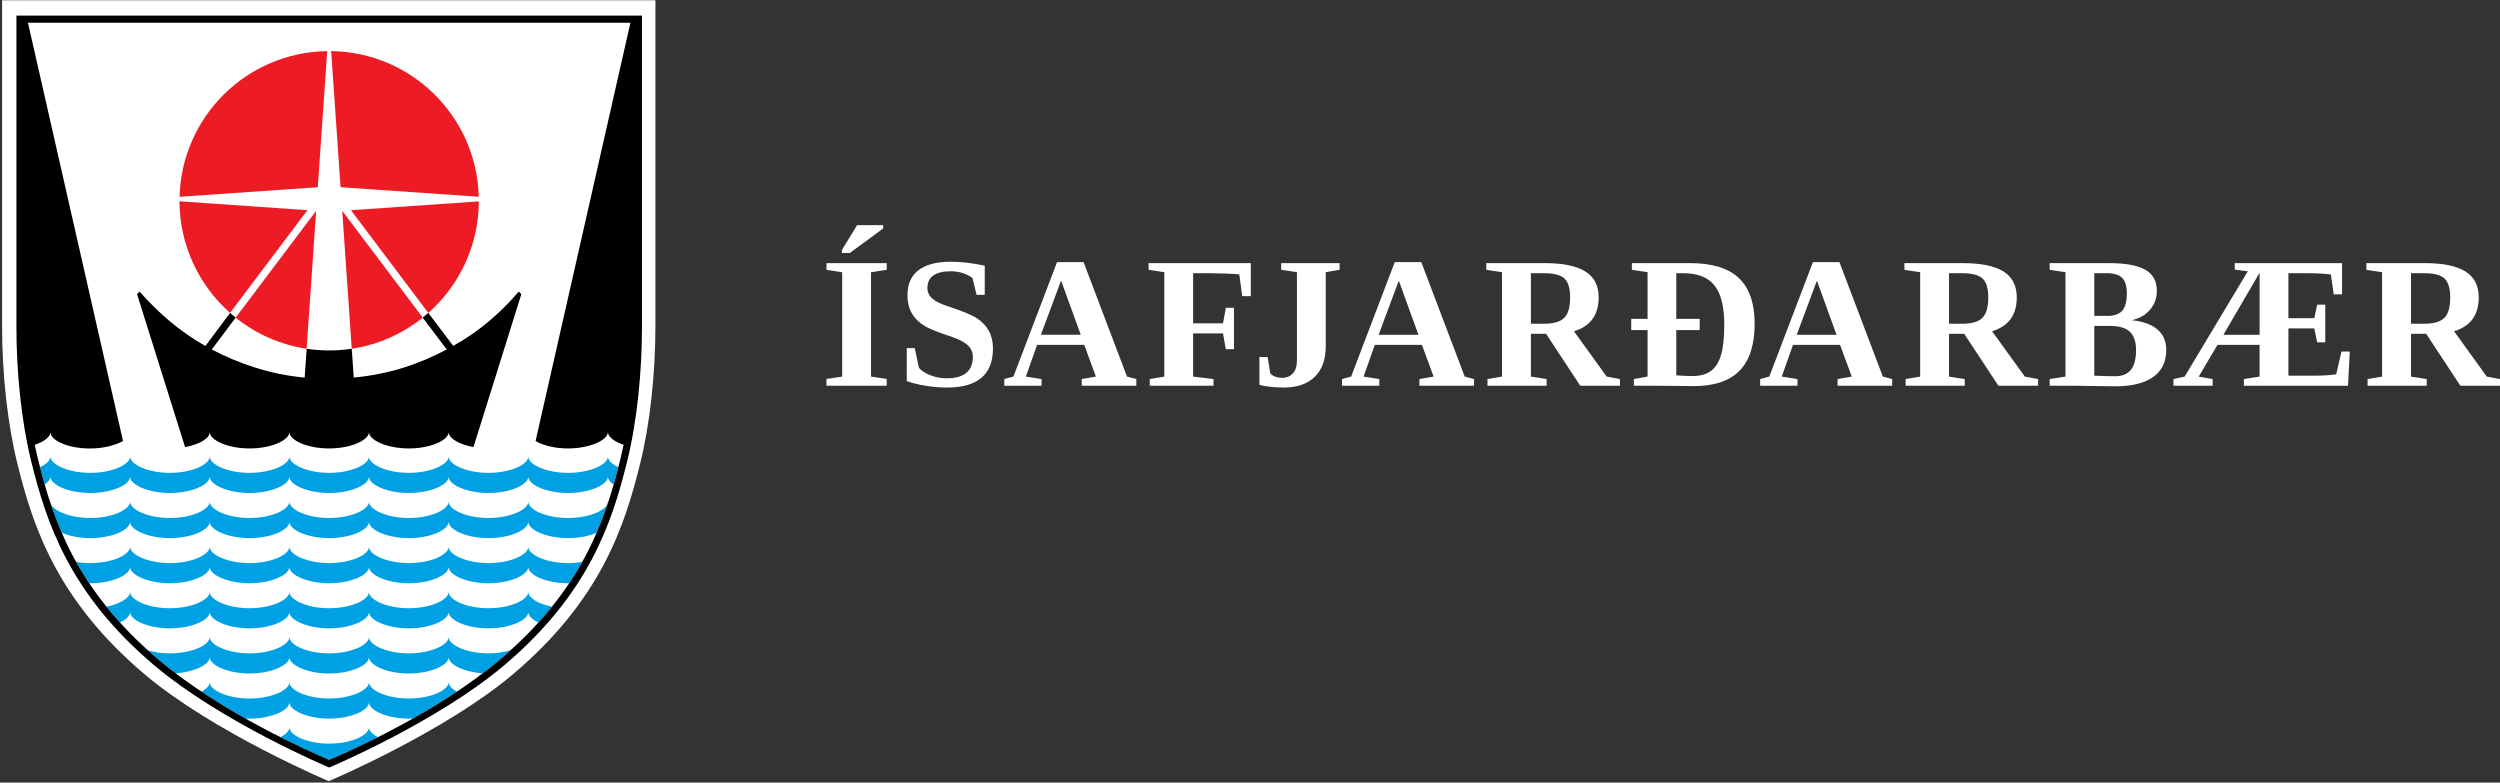
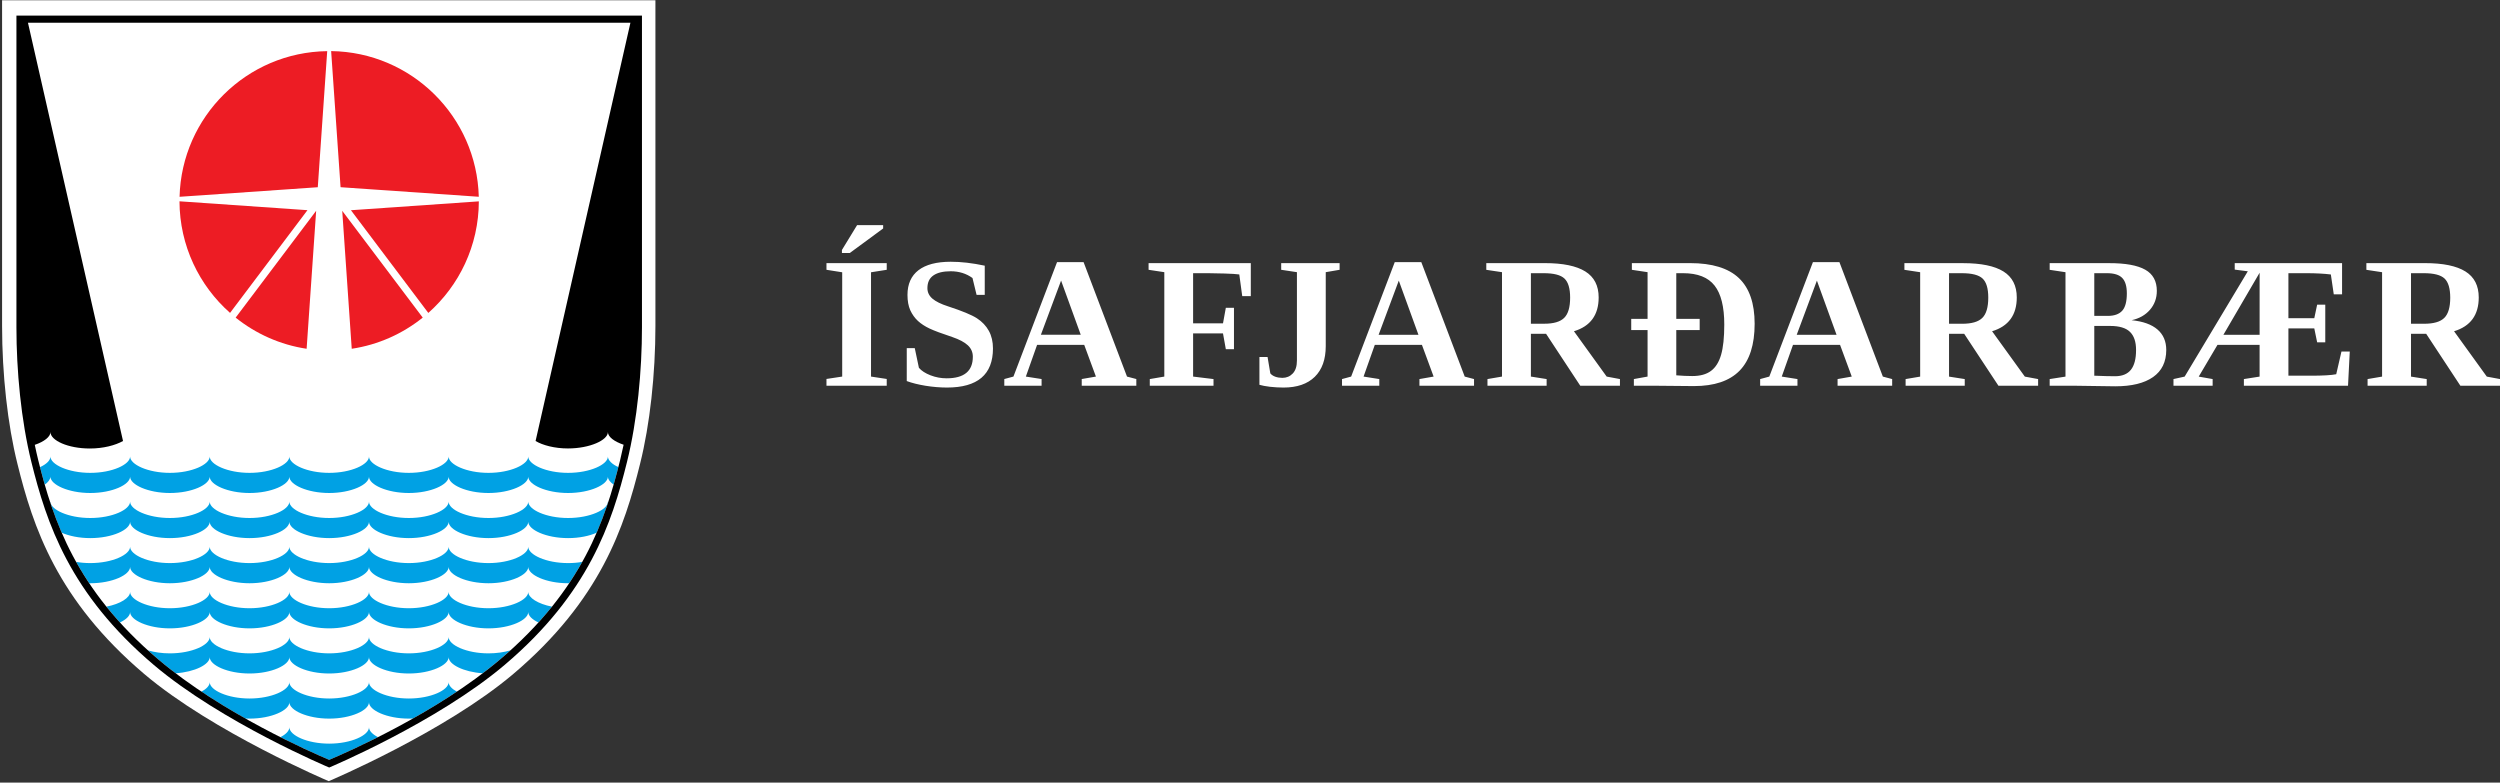
<svg xmlns="http://www.w3.org/2000/svg" version="1.2" viewBox="0 0 936 293" width="936" height="293">
  <rect x="0" y="0" width="936" height="293" fill="#333333" stroke="none" />
  <style>
		.s0 { fill: #ffffff } 
		.s1 { fill: #ed1c24 } 
		.s2 { fill: #00a1e4 } 
		.s3 { fill: #000000 } 
	</style>
  <path id="Path 43" fill-rule="evenodd" class="s0" d="m315.22 94.72v-1.14l5.68-9.3h9.75v1.26l-12.49 9.18zm10.89 46.27l5.88 0.89v2.53h-22.56v-2.53l5.89-0.89v-39.05l-5.89-0.93v-2.5h22.56v2.5l-5.88 0.93zm13.38-10.64h3l1.55 7.36q1.43 1.67 4.35 2.81 2.9 1.12 6.02 1.12 9.82 0 9.82-8.08 0-2.52-1.86-4.27-1.87-1.75-5.87-3.12-5.89-1.95-8.48-3.17-2.58-1.22-4.36-2.85-1.77-1.65-2.85-3.99-1.05-2.34-1.05-5.77 0.01-6.06 4.12-9.23 4.13-3.16 12.07-3.16 5.75-0.01 12.74 1.47v10.92h-3.06l-1.53-6.3q-3.5-2.53-8.15-2.53-4.21 0-6.47 1.55-2.26 1.56-2.26 4.77 0 2.31 1.88 3.93 1.89 1.62 5.9 2.9 7.83 2.56 10.76 4.45 2.93 1.91 4.47 4.72 1.54 2.8 1.54 6.6-0.01 14.62-17.23 14.62-3.93-0.01-8.02-0.67-4.09-0.67-7.03-1.76zm50.48 11.56v2.51h-13.96v-2.51l3.42-0.92 16.33-42.86h9.93l16.26 42.86 3.49 0.92v2.51h-20.44v-2.51l5.31-0.92-4.38-11.88h-17.64l-4.21 11.88zm7.3-36.86l-7.56 20.28h14.92zm49.43 19.78v16.16l7.64 0.93v2.49h-23.86v-2.49l5.44-0.93v-39.09l-5.89-0.89v-2.5h38.27v12.35h-3.21l-1.1-8.11q-1.68-0.23-5.55-0.35-3.86-0.13-6.09-0.12h-5.65v18.78h11.19l1.06-5.82h3.05v15.49h-3.05l-1.06-5.9zm38.87-22.93l-5.89-0.89v-2.5h21.87v2.5l-5.19 0.89v27.73q-0.01 7.43-4.11 11.45-4.11 4.02-11.72 4.02-2.56-0.01-5.04-0.29-2.48-0.3-3.96-0.74v-10.4h3.05l1.03 6.12q0.64 0.79 1.84 1.24 1.2 0.43 2.65 0.44 2.36 0 3.91-1.64 1.56-1.64 1.56-4.86zm30.84 40.02v2.5h-13.96v-2.5l3.42-0.93 16.33-42.86h9.93l16.26 42.86 3.49 0.93v2.5h-20.44v-2.5l5.31-0.93-4.38-11.88h-17.64l-4.21 11.88zm7.3-36.86l-7.56 20.29h14.92zm49.46 19.91v16.02l5.89 0.93v2.49h-22.15v-2.49l5.44-0.93v-39.09l-5.88-0.88v-2.51h21.94q10.12 0 15.13 3.12 5 3.12 5 9.72 0 9.86-9.25 12.67l12.25 16.97 4.97 0.93v2.49h-14.86l-12.8-19.44zm14.69-13.55q0-5.13-2.13-7.14-2.12-2-7.77-2h-4.79v18.92h4.97q5.27 0.01 7.49-2.19 2.23-2.18 2.23-7.59zm44.91-12.91q12.35 0 18.27 5.6 5.9 5.6 5.9 17.09 0 11.81-5.64 17.59-5.65 5.76-17.09 5.76l-15.37-0.14h-7.12v-2.49l5.13-0.93v-17.42h-6.12v-4.18h6.12v-17.49l-5.88-0.88v-2.51zm12.8 22.97q0-9.93-3.63-14.56-3.62-4.64-11.81-4.64h-2.53v17.11h8.76v4.18h-8.76v16.95q3.29 0.27 5.96 0.27 4.44 0.01 7.03-1.92 2.59-1.92 3.78-6.01 1.2-4.08 1.2-11.38zm27.4 20.44v2.5h-13.97v-2.5l3.43-0.93 16.33-42.85h9.92l16.26 42.85 3.49 0.93v2.5h-20.44v-2.5l5.31-0.93-4.38-11.87h-17.62l-4.21 11.87zm7.28-36.86l-7.56 20.29h14.92zm49.47 19.92v16.02l5.88 0.92v2.49h-22.14v-2.49l5.45-0.92v-39.09l-5.9-0.89v-2.5h21.94q10.14 0 15.14 3.11 4.99 3.12 4.99 9.73 0 9.85-9.24 12.66l12.26 16.98 4.97 0.92v2.49h-14.86l-12.81-19.43zm14.69-13.56q0-5.13-2.12-7.13-2.12-2.01-7.77-2.01h-4.8v18.93h4.97q5.27 0 7.49-2.19 2.23-2.19 2.23-7.6zm22.99 32.99v-2.49l5.92-0.92v-39.09l-5.92-0.89v-2.5h22.28q9.14-0.01 13.49 2.45 4.34 2.44 4.35 7.92 0 4.11-2.57 7.09-2.57 2.97-6.88 3.9 6.4 0.65 9.68 3.47 3.29 2.83 3.3 7.68-0.01 6.69-4.94 10.14-4.93 3.46-14.14 3.46l-15.61-0.22zm28.89-34.57q0-4-1.73-5.78-1.72-1.78-5.7-1.78h-4.76v15.99h5.03q3.67 0 5.42-1.92 1.74-1.91 1.74-6.51zm3.45 21.19q0.01-4.55-2.27-6.77-2.27-2.23-7.45-2.23h-5.92v18.63q4.94 0.2 7.77 0.2 4.02 0 5.95-2.43 1.93-2.43 1.92-7.4zm41.84-29.46l-4.9-0.63v-2.42h40.19v11.67h-3.11l-1.09-7.43q-3.84-0.47-9.04-0.48h-6.85v16.84h9.69l1.07-5.06h3.04v14.1h-3.04l-1.07-5.2h-9.69v17.7h8.39q6.77 0 9.51-0.55l1.96-8.49h3.11l-0.65 12.79h-38.99v-2.49l5.88-0.92v-11.88h-15.77l-7.02 11.88 5.21 0.92v2.49h-14.66v-2.49l4.18-0.92zm4.42 23.78v-23.24l-13.56 23.24zm56.68-0.38v16.03l5.88 0.92v2.49h-22.14v-2.49l5.43-0.92v-39.09l-5.88-0.89v-2.51h21.94q10.14 0 15.14 3.12 4.99 3.12 4.99 9.73 0 9.85-9.24 12.66l12.26 16.98 4.95 0.92v2.49h-14.85l-12.8-19.44zm14.69-13.55q-0.01-5.13-2.13-7.14-2.13-2-7.76-2h-4.8v18.93h4.96q5.28 0 7.5-2.19 2.23-2.19 2.23-7.6z" />
  <path id="Path 35" class="s0" d="m245.39 122.02c0 18.07-2.06 36.95-5.75 51.65-5.82 23.57-14.76 50.96-47.46 78.66-25.76 21.82-69.1 40.14-69.1 40.14 0 0-43.33-18.32-69.09-40.14-32.64-27.7-41.64-55.09-47.46-78.66-3.69-14.76-5.75-33.58-5.75-51.65v-121.93h244.61z" />
  <path id="Path 44" class="s0" d="m239.1 7.1v115.43c0 17.61-2.03 35.9-5.57 50.16-5.59 22.54-14.17 48.81-45.4 75.28-23.48 19.89-60.24 36.04-64.88 38.04-4.64-2-41.4-18.13-64.88-38.04-31.23-26.46-39.82-52.74-45.41-75.28-3.53-14.27-5.56-32.55-5.56-50.16v-115.43z" />
  <path id="Path 45" fill-rule="evenodd" class="s1" d="m131.69 130.58l-3.56-51.65 30.14 39.98c-7.53 6.04-16.61 10.17-26.58 11.67zm-0.3-51.87l47.89-3.32c-0.06 16.62-7.36 31.54-18.92 41.77zm-13.02 0.21l-3.57 51.66c-9.96-1.5-19.06-5.64-26.57-11.66zm5.61-59.79c30.11 0.39 54.5 24.53 55.28 54.54l-51.75-3.58zm-8.87 59.56l-28.98 38.46c-11.56-10.23-18.87-25.15-18.93-41.78zm3.87-8.59l-51.75 3.58c0.79-30.01 25.16-54.15 55.28-54.53z" />
  <path id="Path 46" fill-rule="evenodd" class="s2" d="m206.66 227.13q-2.38 2.95-5.07 5.92c-2.36-1.11-3.81-2.52-3.81-3.91 0 2.99-6.67 6.12-14.9 6.12-8.23 0-14.91-3.13-14.91-6.12 0 2.99-6.67 6.12-14.91 6.12-8.22 0-14.91-3.13-14.91-6.12 0 2.99-6.67 6.12-14.9 6.12-8.23 0-14.91-3.13-14.91-6.12 0 2.99-6.67 6.12-14.91 6.12-8.22 0-14.91-3.13-14.91-6.12 0 2.99-6.67 6.12-14.91 6.12-8.22 0-14.9-3.13-14.9-6.12 0 1.39-1.44 2.8-3.8 3.91q-2.7-2.97-5.06-5.92c5.22-1.03 8.86-3.31 8.86-5.53 0 2.99 6.68 6.12 14.9 6.12 8.24 0 14.91-3.13 14.91-6.12 0 2.99 6.69 6.12 14.91 6.12 8.24 0 14.91-3.13 14.91-6.12 0 2.99 6.68 6.12 14.91 6.12 8.23 0 14.9-3.13 14.9-6.12 0 2.99 6.69 6.12 14.91 6.12 8.24 0 14.91-3.13 14.91-6.12 0 2.99 6.68 6.12 14.91 6.12 8.23 0 14.9-3.13 14.9-6.12 0 2.22 3.66 4.5 8.88 5.53zm-35.6 31.82c-5.51 3.68-11.1 7.05-16.45 10.07q-0.76 0.03-1.55 0.03c-8.22 0-14.91-3.13-14.91-6.12 0 2.99-6.67 6.12-14.9 6.12-8.23 0-14.91-3.13-14.91-6.12 0 2.99-6.67 6.12-14.91 6.12q-0.78 0-1.54-0.03c-5.34-3.02-10.94-6.39-16.46-10.07 1.94-1.05 3.09-2.31 3.09-3.55 0 2.99 6.69 6.12 14.91 6.12 8.24 0 14.91-3.13 14.91-6.12 0 2.99 6.68 6.12 14.91 6.12 8.23 0 14.9-3.13 14.9-6.12 0 2.99 6.69 6.12 14.91 6.12 8.24 0 14.91-3.13 14.91-6.12 0 1.24 1.16 2.5 3.09 3.55zm-29.55 17.04c-8.8 4.44-15.66 7.41-18.26 8.5-2.6-1.09-9.46-4.06-18.27-8.5 2.11-1.08 3.36-2.41 3.36-3.71 0 3.01 6.68 6.14 14.91 6.14 8.23 0 14.9-3.13 14.9-6.14 0 1.3 1.27 2.63 3.36 3.71zm41.37-31.37c3.02 0 5.84-0.43 8.19-1.11q-1.87 1.69-3.85 3.39-3.15 2.65-6.49 5.18c-7.2-0.49-12.76-3.32-12.76-6.05 0 3-6.67 6.13-14.91 6.13-8.22 0-14.91-3.13-14.91-6.13 0 3-6.67 6.13-14.9 6.13-8.23 0-14.91-3.13-14.91-6.13 0 3-6.67 6.13-14.91 6.13-8.22 0-14.91-3.13-14.91-6.13 0 2.73-5.54 5.56-12.76 6.05q-3.33-2.53-6.48-5.18-2-1.7-3.85-3.39c2.35 0.68 5.16 1.11 8.18 1.11 8.24 0 14.91-3.13 14.91-6.12 0 2.99 6.69 6.12 14.91 6.12 8.24 0 14.91-3.13 14.91-6.12 0 2.99 6.68 6.12 14.91 6.12 8.23 0 14.9-3.13 14.9-6.12 0 2.99 6.69 6.12 14.91 6.12 8.24 0 14.91-3.13 14.91-6.12 0 2.99 6.68 6.12 14.91 6.12zm29.81-33.8q2.82 0 5.31-0.45-2.21 3.97-4.9 7.99-0.2 0.01-0.41 0.01c-8.22 0-14.91-3.13-14.91-6.13 0 3-6.67 6.13-14.9 6.13-8.23 0-14.91-3.13-14.91-6.13 0 3-6.67 6.13-14.91 6.13-8.22 0-14.91-3.13-14.91-6.13 0 3-6.67 6.13-14.9 6.13-8.23 0-14.91-3.13-14.91-6.13 0 3-6.67 6.13-14.91 6.13-8.22 0-14.91-3.13-14.91-6.13 0 3-6.67 6.13-14.91 6.13-8.22 0-14.9-3.13-14.9-6.13 0 3-6.67 6.13-14.91 6.13q-0.21 0-0.4-0.01-2.69-4.02-4.91-7.99c1.65 0.29 3.44 0.45 5.31 0.45 8.24 0 14.91-3.12 14.91-6.12 0 3 6.68 6.12 14.9 6.12 8.24 0 14.91-3.12 14.91-6.12 0 3 6.69 6.12 14.91 6.12 8.24 0 14.91-3.12 14.91-6.12 0 3 6.68 6.12 14.91 6.12 8.23 0 14.9-3.12 14.9-6.12 0 3 6.69 6.12 14.91 6.12 8.24 0 14.91-3.12 14.91-6.12 0 3 6.68 6.12 14.91 6.12 8.23 0 14.9-3.12 14.9-6.12 0 3 6.69 6.12 14.91 6.12zm18.84-35.94q-0.83 3.23-1.78 6.56c-1.16-0.81-2.15-1.87-2.15-2.98 0 2.99-6.67 6.12-14.91 6.12-8.22 0-14.91-3.13-14.91-6.12 0 2.99-6.67 6.12-14.9 6.12-8.23 0-14.91-3.13-14.91-6.12 0 2.99-6.67 6.12-14.91 6.12-8.22 0-14.91-3.13-14.91-6.12 0 2.99-6.67 6.12-14.9 6.12-8.23 0-14.91-3.13-14.91-6.12 0 2.99-6.67 6.12-14.91 6.12-8.22 0-14.91-3.13-14.91-6.12 0 2.99-6.67 6.12-14.91 6.12-8.22 0-14.9-3.13-14.9-6.12 0 2.99-6.67 6.12-14.91 6.12-8.22 0-14.91-3.13-14.91-6.12 0 0.95-0.9 2.15-2.14 2.98q-0.82-2.87-1.54-5.65-0.09-0.47-0.21-0.9c2.44-1.12 3.89-2.57 3.89-3.97 0 2.99 6.69 6.12 14.91 6.12 8.24 0 14.91-3.13 14.91-6.12 0 2.99 6.68 6.12 14.9 6.12 8.24 0 14.91-3.13 14.91-6.12 0 2.99 6.69 6.12 14.91 6.12 8.24 0 14.91-3.13 14.91-6.12 0 2.99 6.68 6.12 14.91 6.12 8.23 0 14.9-3.13 14.9-6.12 0 2.99 6.69 6.12 14.91 6.12 8.24 0 14.91-3.13 14.91-6.12 0 2.99 6.68 6.12 14.91 6.12 8.23 0 14.9-3.13 14.9-6.12 0 2.99 6.69 6.12 14.91 6.12 8.24 0 14.91-3.13 14.91-6.12 0 1.4 1.65 2.98 3.93 3.96zm-3.93 12.93q0 0.2 0.06 0.41c-1.23 3.68-2.63 7.43-4.28 11.24-2.7 1.19-6.48 2.01-10.69 2.01-8.22 0-14.91-3.12-14.91-6.12 0 3-6.67 6.12-14.9 6.12-8.23 0-14.91-3.12-14.91-6.12 0 3-6.67 6.12-14.91 6.12-8.22 0-14.91-3.12-14.91-6.12 0 3-6.67 6.12-14.9 6.12-8.23 0-14.91-3.12-14.91-6.12 0 3-6.67 6.12-14.91 6.12-8.22 0-14.91-3.12-14.91-6.12 0 3-6.67 6.12-14.91 6.12-8.22 0-14.9-3.12-14.9-6.12 0 3-6.67 6.12-14.91 6.12-4.19 0-7.97-0.82-10.69-2.01-1.64-3.81-3.04-7.56-4.27-11.24q0.05-0.21 0.05-0.41c0 3 6.69 6.13 14.91 6.13 8.24 0 14.91-3.13 14.91-6.13 0 3 6.68 6.13 14.9 6.13 8.24 0 14.91-3.13 14.91-6.13 0 3 6.69 6.13 14.91 6.13 8.24 0 14.91-3.13 14.91-6.13 0 3 6.68 6.13 14.91 6.13 8.23 0 14.9-3.13 14.9-6.13 0 3 6.69 6.13 14.91 6.13 8.24 0 14.91-3.13 14.91-6.13 0 3 6.68 6.13 14.91 6.13 8.23 0 14.9-3.13 14.9-6.13 0 3 6.69 6.13 14.91 6.13 8.24 0 14.91-3.13 14.91-6.13z" />
-   <path id="Path 47" class="s3" d="m194.23 109.16c-6.87 7.99-14.77 14.92-24.55 20.34l-9.32-12.35q-1.04 0.9-2.11 1.76l9.02 11.93c-10.47 5.5-21.48 9.26-34.83 10.52l-0.75-10.78q-4.13 0.62-8.44 0.63-4.31-0.01-8.44-0.63l-0.74 10.79c-12.78-1.15-24.82-5.25-34.78-10.53l8.95-11.93q-1.08-0.86-2.09-1.76l-9.25 12.38c-9.59-5.35-17.9-12.67-24.64-20.37l-0.95 0.97 17.98 57.26c5.51-1 9.23-3.32 9.23-5.62 0 3.01 6.7 6.13 14.94 6.13 8.22 0 14.88-3.12 14.88-6.13 0 3.01 6.63 6.13 14.87 6.13 8.23 0 14.94-3.12 14.94-6.13 0 3.01 6.69 6.13 14.92 6.13 8.24 0 14.89-3.12 14.9-6.13-0.01 2.23 3.75 4.62 9.3 5.61l17.92-57.25z" />
  <path id="Path 48" fill-rule="evenodd" class="s3" d="m240.35 5.85v116.68c0 16.14-1.7 34.72-5.61 50.46-5.63 22.73-14.29 49.24-45.79 75.94-25.43 21.54-65.7 38.43-65.7 38.43 0 0-40.27-16.89-65.69-38.43-31.51-26.7-40.17-53.21-45.81-75.94-3.9-15.74-5.6-34.32-5.6-50.46v-116.68zm-4.32 2.67h-225.56l35.59 156.59c-2.91 1.63-7.41 2.81-12.41 2.81-8.24 0-14.76-3.04-14.76-6.15 0 1.75-2.34 3.59-5.87 4.78q0.61 2.95 1.31 5.79c5.55 22.34 14.05 48.36 44.95 74.56 23.85 20.21 57.42 34.83 63.96 37.59 6.56-2.76 40.12-17.38 63.98-37.59 30.9-26.2 39.4-52.22 44.94-74.56q0.7-2.86 1.32-5.83c-3.54-1.2-5.88-2.97-5.88-4.74 0 3.01-6.74 6.13-14.96 6.13-5.01 0-9.49-1.21-12.12-2.79z" />
</svg>